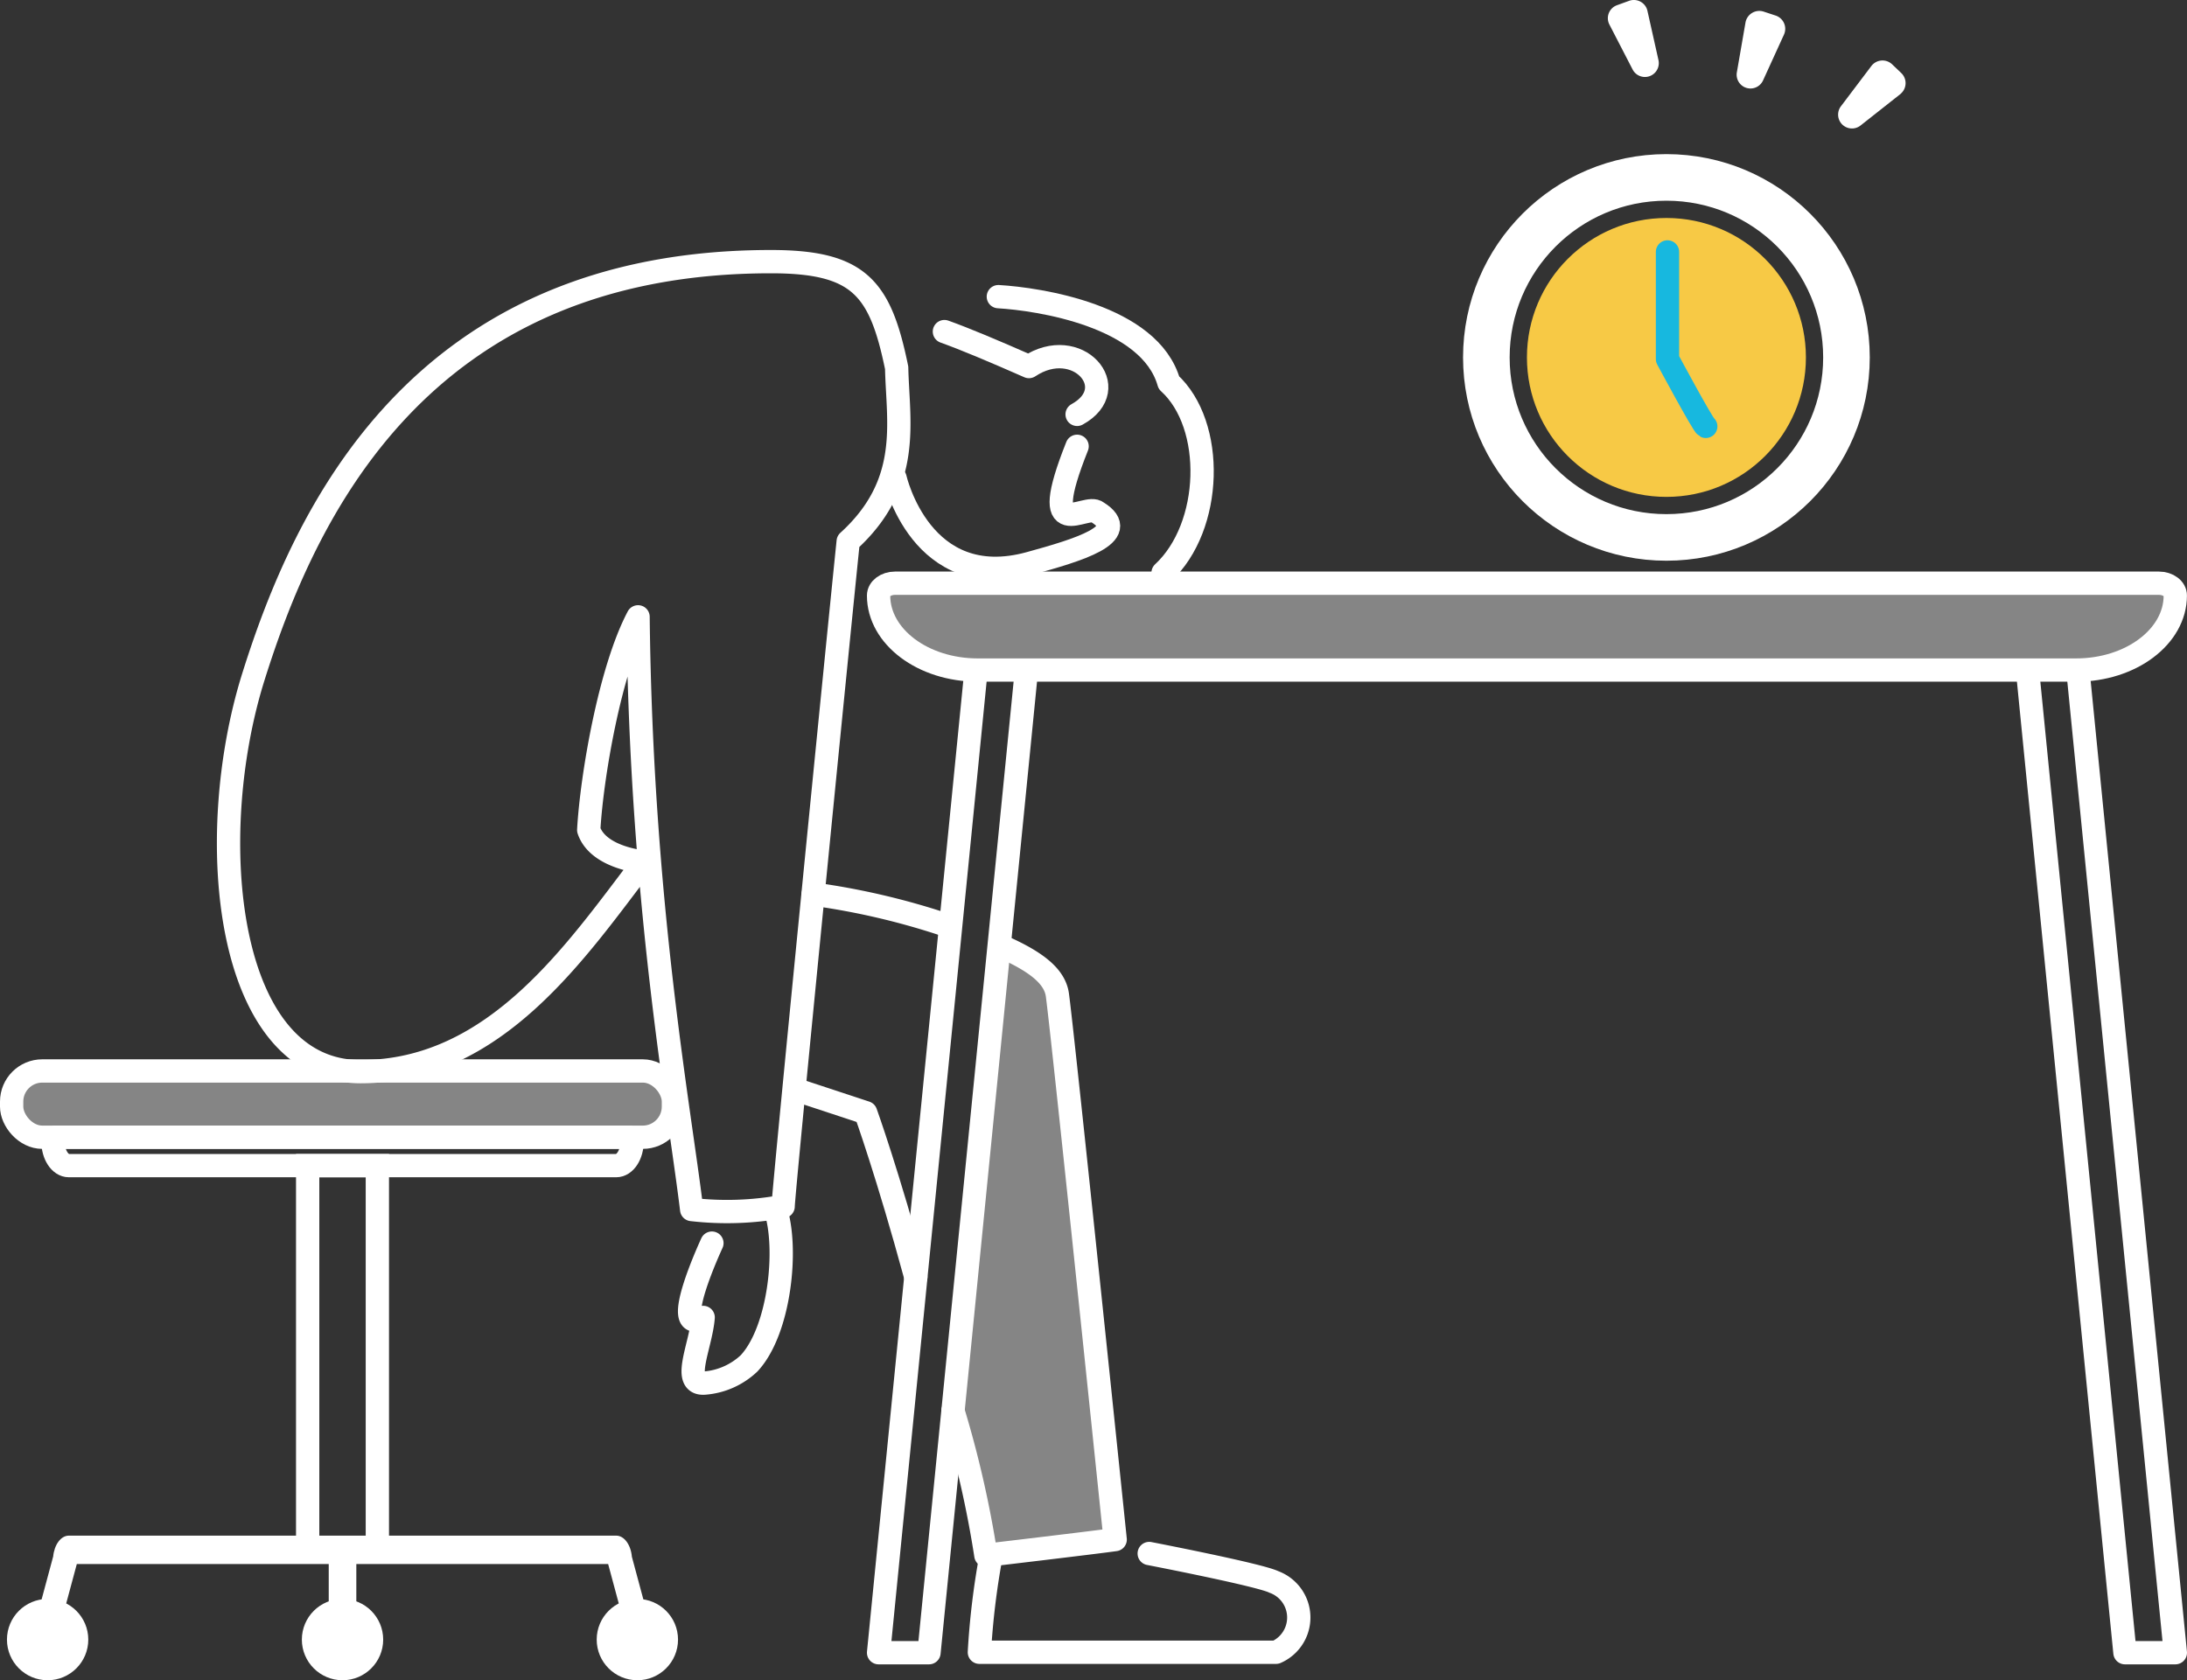
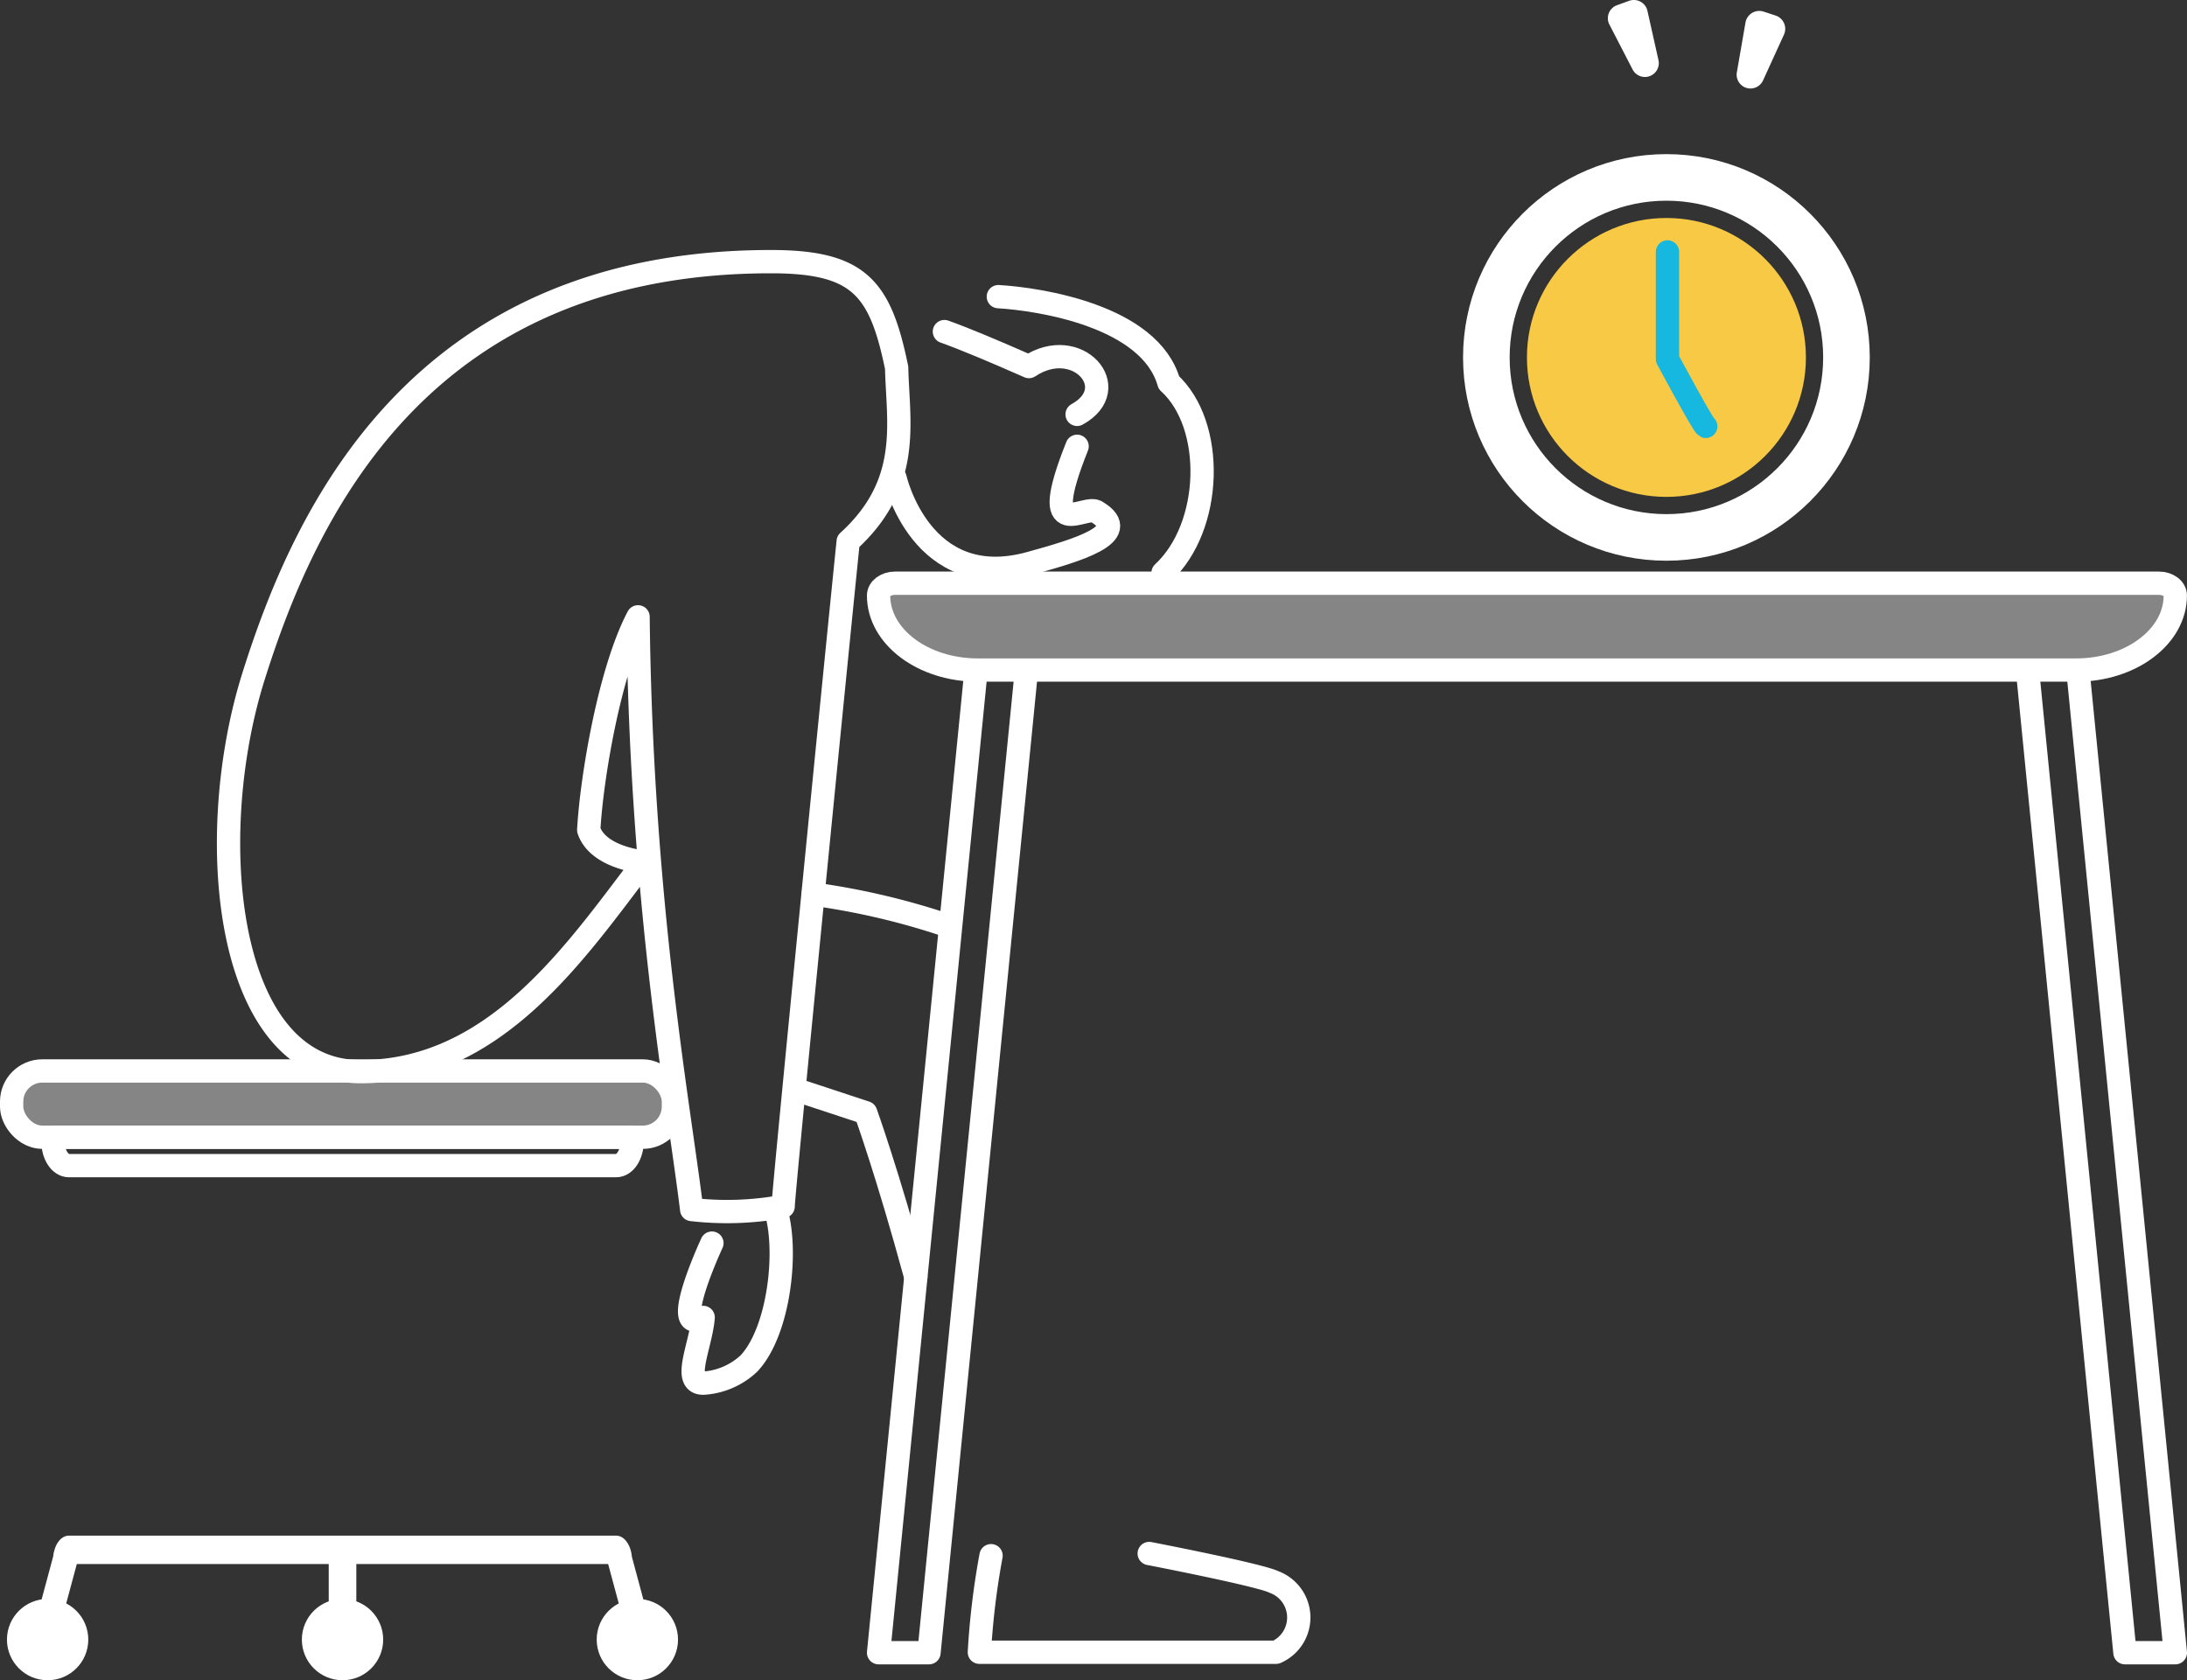
<svg xmlns="http://www.w3.org/2000/svg" width="140.809" height="108.214" viewBox="0 0 140.809 108.214">
  <rect x="0" y="0" width="140.809" height="108.214" fill="#333333" stroke="none" />
  <g id="グループ_759" data-name="グループ 759" transform="translate(-477.358 -756.895)">
    <path id="パス_8946" data-name="パス 8946" d="M526.995,773.746c5.689,0,7.039,1.689,8.094,6.839.071,3.484,1.01,7.426-3.12,11.18-.609,5.889-4.189,42.015-4.189,42.827a19.881,19.881,0,0,1-5.889.2c-.812-6.7-3.248-19.693-3.452-38.171-1.827,3.452-2.988,10.349-3.176,13.727.609,1.827,3.567,2.065,3.567,2.065-4.318,5.631-9.528,13.5-18.258,13.5s-10.151-15.075-6.9-25.43S504.255,773.746,526.995,773.746Z" fill="none" stroke="#fff" stroke-linecap="round" stroke-linejoin="round" stroke-width="1.5" />
    <path id="パス_8947" data-name="パス 8947" d="M536.322,839.143c-1.806-6.647-3.227-10.587-3.227-10.587l-4.411-1.455" fill="none" stroke="#fff" stroke-linecap="round" stroke-linejoin="round" stroke-width="1.5" />
-     <path id="パス_8948" data-name="パス 8948" d="M541.84,817.842c2.251.992,3.443,1.94,3.6,3.147.406,3.046,3.718,35.059,3.718,35.059-1.421.2-8.325,1.015-8.325,1.015a67.639,67.639,0,0,0-2.119-9.3" fill="rgba(255,255,255,0.4)" stroke="#fff" stroke-linecap="round" stroke-linejoin="round" stroke-width="1.5" />
    <path id="パス_8949" data-name="パス 8949" d="M529.717,814.478a46.975,46.975,0,0,1,8.432,1.957" fill="none" stroke="#fff" stroke-linecap="round" stroke-miterlimit="10" stroke-width="1.5" />
    <path id="パス_8951" data-name="パス 8951" d="M546.707,785.638c-2.631,6.6.56,3.593,1.311,4.25,2.253,1.408-1.28,2.44-4.351,3.288-7.016,1.936-8.68-5.482-8.68-5.482" fill="none" stroke="#fff" stroke-linecap="round" stroke-linejoin="round" stroke-width="1.5" />
    <path id="パス_8951-2" data-name="パス 8951" d="M538.163,778.25c1.314.47,3.1,1.221,5.444,2.253,3.1-2.065,6.151,1.4,3.1,3.079" fill="none" stroke="#fff" stroke-linecap="round" stroke-linejoin="round" stroke-width="1.5" />
    <path id="パス_8952" data-name="パス 8952" d="M541.636,776c2.588.153,9.761,1.22,10.981,5.537,3,2.722,2.815,9.292-.376,12.248" fill="none" stroke="#fff" stroke-linecap="round" stroke-linejoin="round" stroke-width="1.5" />
    <path id="パス_8953" data-name="パス 8953" d="M551.35,856.946s7.11,1.375,8.024,1.831a2.439,2.439,0,0,1,.141,4.528h-19.1a49.356,49.356,0,0,1,.751-6.218" fill="none" stroke="#fff" stroke-linecap="round" stroke-linejoin="round" stroke-width="1.5" />
    <g id="グループ_758" data-name="グループ 758">
      <circle id="楕円形_126" data-name="楕円形 126" cx="2.618" cy="2.618" r="2.618" transform="translate(477.806 859.872)" fill="#fff" />
      <circle id="楕円形_127" data-name="楕円形 127" cx="2.618" cy="2.618" r="2.618" transform="translate(496.793 859.872)" fill="#fff" />
      <circle id="楕円形_128" data-name="楕円形 128" cx="2.618" cy="2.618" r="2.618" transform="translate(515.776 859.872)" fill="#fff" />
      <rect id="長方形_1161" data-name="長方形 1161" width="42.608" height="4.269" rx="1.973" transform="translate(478.108 825.868)" fill="rgba(255,255,255,0.4)" stroke="#fff" stroke-linecap="round" stroke-miterlimit="10" stroke-width="1.5" />
      <path id="パス_8956" data-name="パス 8956" d="M517.887,830.137H480.936c-.093,0-.169.117-.169.258h0c0,.867.459,1.57,1.024,1.57h35.24c.566,0,1.025-.7,1.025-1.57h0C518.056,830.253,517.981,830.137,517.887,830.137Z" fill="none" stroke="#fff" stroke-linecap="round" stroke-miterlimit="10" stroke-width="1.5" />
      <g id="グループ_757" data-name="グループ 757">
        <path id="パス_8957" data-name="パス 8957" d="M518.042,857.157c-.067-.768-.491-1.362-1.011-1.362h-35.24c-.514,0-.936.583-1.009,1.34l-1.069,3.974,1.478.652,1.113-4.138h16.219v5.019H500.3v-5.018h16.213l1.114,4.138,1.478-.651Z" fill="#fff" />
-         <rect id="長方形_1162" data-name="長方形 1162" width="4.487" height="24.707" transform="translate(497.167 831.966)" fill="none" stroke="#fff" stroke-linecap="round" stroke-miterlimit="10" stroke-width="1.5" />
      </g>
    </g>
    <path id="パス_8958" data-name="パス 8958" d="M616.363,794.456H534.98c-.582,0-1.055.355-1.055.793h0c0,2.651,2.86,4.8,6.388,4.8h70.712c3.528,0,6.388-2.149,6.388-4.8h0C617.418,794.811,616.945,794.456,616.363,794.456Z" fill="rgba(255,255,255,0.4)" stroke="#fff" stroke-linecap="round" stroke-miterlimit="10" stroke-width="1.5" />
    <path id="パス_8959" data-name="パス 8959" d="M543.414,800.381l-6.243,62.954h-3.246l6.243-62.954" fill="none" stroke="#fff" stroke-linecap="round" stroke-linejoin="round" stroke-width="1.5" />
    <path id="パス_8960" data-name="パス 8960" d="M607.929,800.381l6.243,62.954h3.245l-6.243-62.954" fill="none" stroke="#fff" stroke-linecap="round" stroke-linejoin="round" stroke-width="1.5" />
    <circle id="楕円形_129" data-name="楕円形 129" cx="11.593" cy="11.593" r="11.593" transform="translate(573.056 768.321)" fill="none" stroke="#fff" stroke-linecap="round" stroke-linejoin="round" stroke-width="3" />
    <circle id="楕円形_138" data-name="楕円形 138" cx="8.981" cy="8.981" r="8.981" transform="translate(575.669 770.934)" fill="#f7c945" />
    <path id="パス_8961" data-name="パス 8961" d="M584.719,773.119v6.9s2.275,4.243,2.464,4.336" fill="none" stroke="#17b8df" stroke-linecap="round" stroke-linejoin="round" stroke-width="1.5" />
    <g id="グループ_792" data-name="グループ 792">
      <path id="パス_7032" data-name="パス 7032" d="M584.137,760.762a.893.893,0,0,1-1.665.606l-1.492-2.889a.889.889,0,0,1,.377-1.2h0a1.013,1.013,0,0,1,.112-.049l.78-.283a.9.9,0,0,1,1.151.545l0,.009a.676.676,0,0,1,.027.09Z" fill="#fff" />
      <path id="パス_7033" data-name="パス 7033" d="M590.87,762.076a.89.89,0,0,1-1.684-.533l.555-3.2a.905.905,0,0,1,1.052-.73h0a.949.949,0,0,1,.1.024l.777.256a.9.9,0,0,1,.549,1.229Z" fill="#fff" />
-       <path id="パス_7034" data-name="パス 7034" d="M597.156,764.972a.892.892,0,0,1-1.267-1.238l1.958-2.591a.9.9,0,0,1,1.261-.168h0a.667.667,0,0,1,.076.065l.6.573a.9.9,0,0,1,0,1.273l0,0-.073.069Z" fill="#fff" />
    </g>
    <path id="パス_9092" data-name="パス 9092" d="M527.276,834.75c.845,2.534.282,7.837-1.689,9.949a4.7,4.7,0,0,1-2.815,1.267c-1.6.173-.282-2.394-.141-4.224-2.253,1.267.563-4.786.563-4.786" fill="none" stroke="#fff" stroke-linecap="round" stroke-linejoin="round" stroke-width="1.5" />
  </g>
</svg>